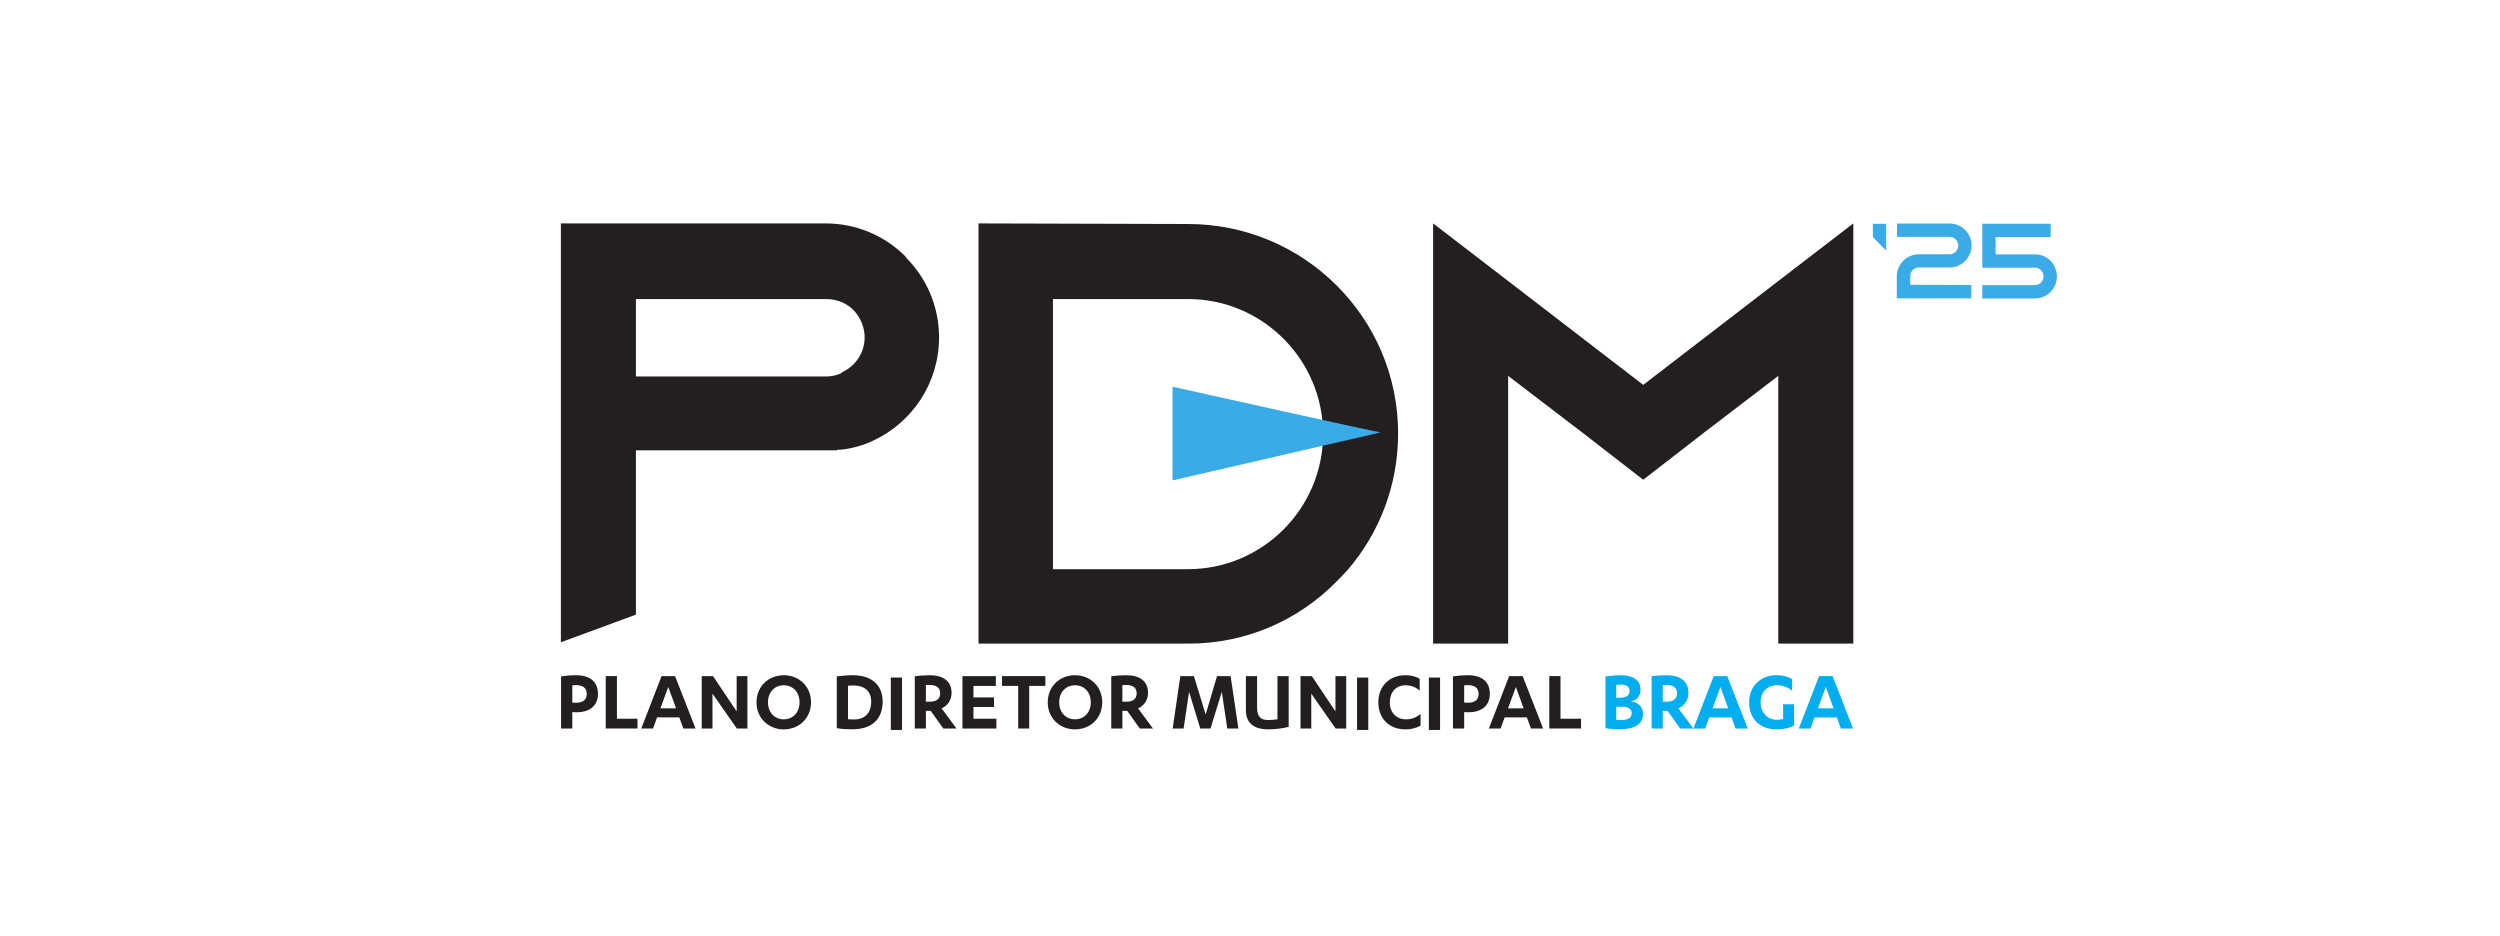
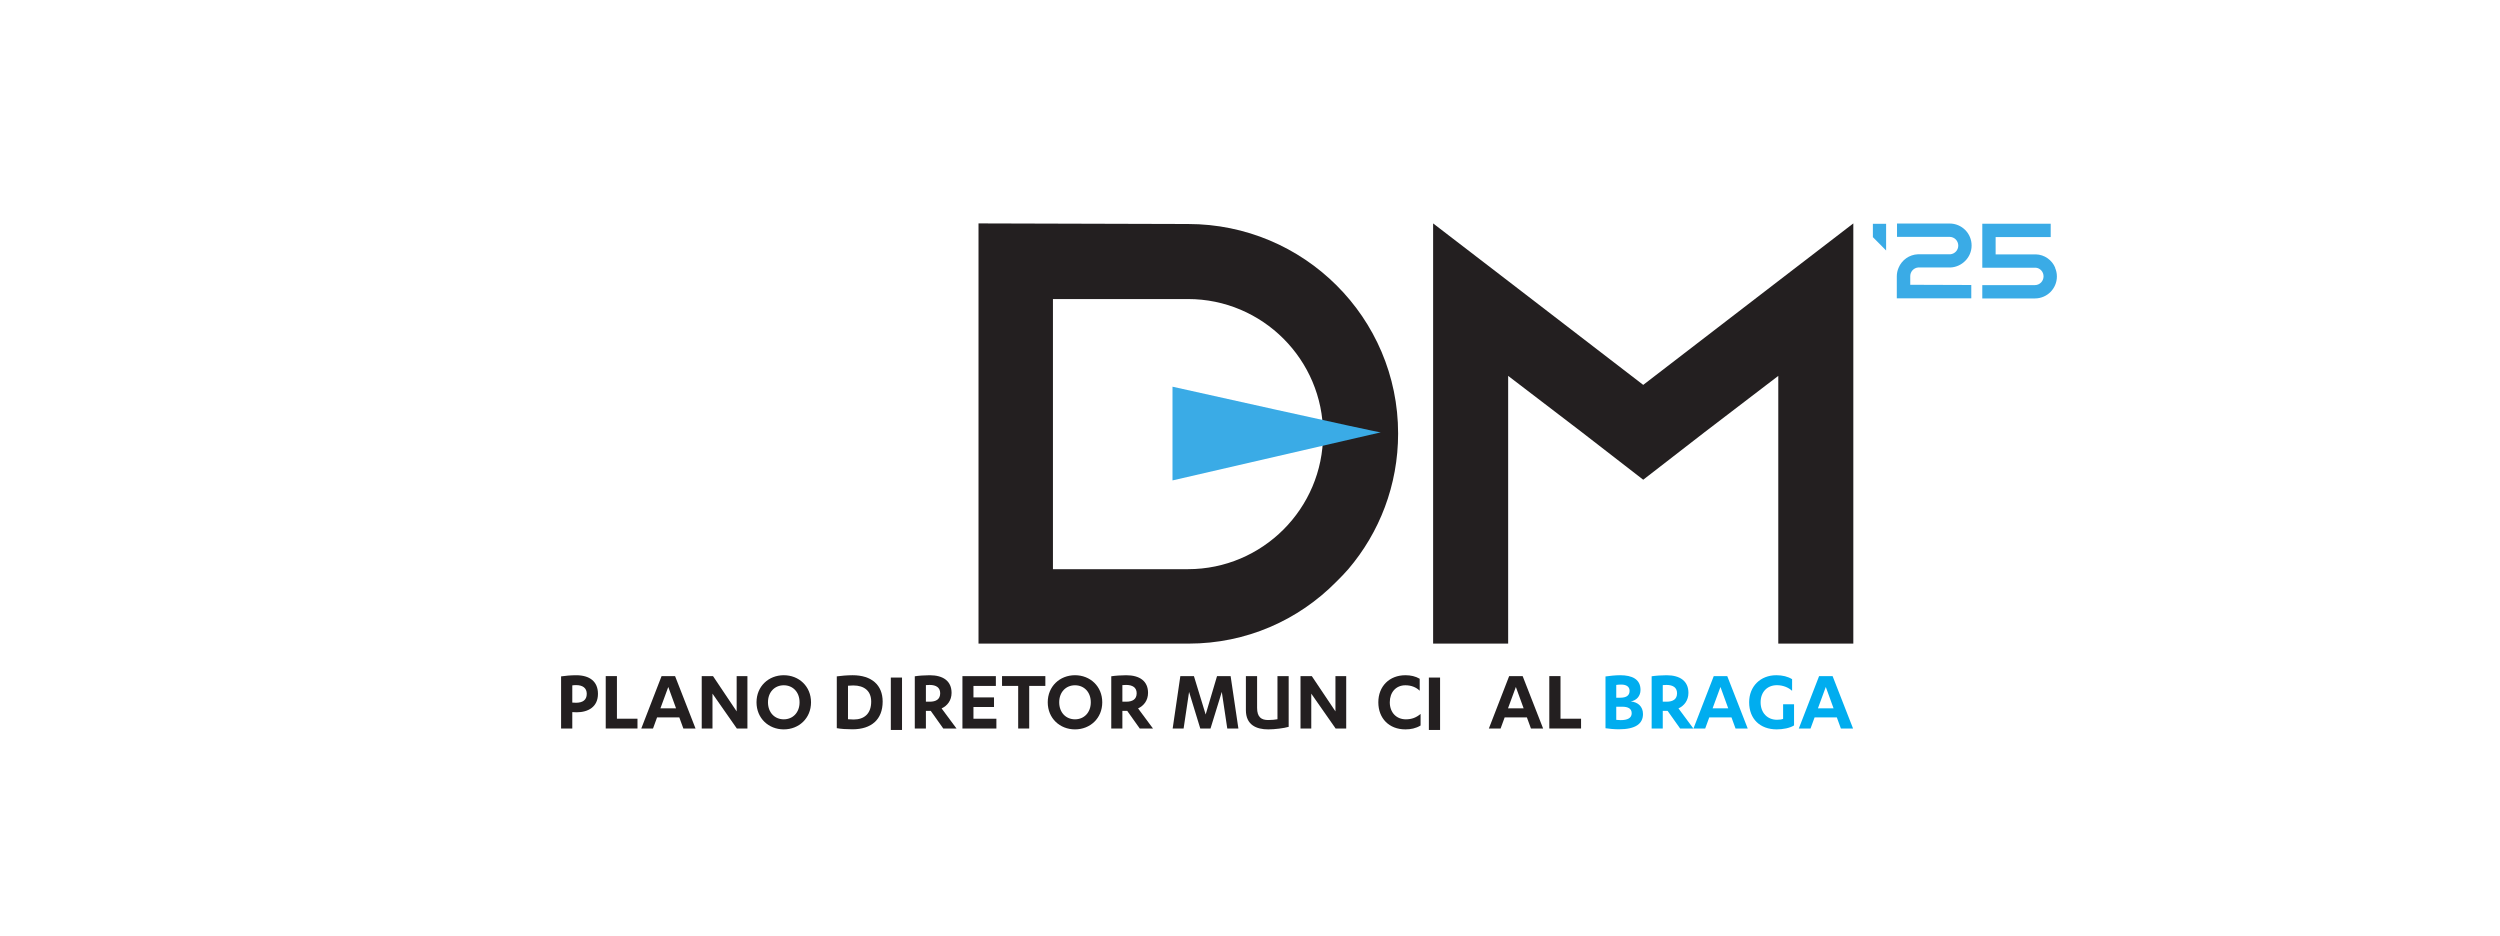
<svg xmlns="http://www.w3.org/2000/svg" xmlns:ns1="http://sodipodi.sourceforge.net/DTD/sodipodi-0.dtd" xmlns:ns2="http://www.inkscape.org/namespaces/inkscape" width="317.49mm" height="118.886mm" viewBox="0 0 317.49 118.886" version="1.1" id="svg1">
  <ns1:namedview id="namedview1" pagecolor="#ffffff" bordercolor="#000000" borderopacity="0.25" ns2:showpageshadow="2" ns2:pageopacity="0.0" ns2:pagecheckerboard="0" ns2:deskcolor="#d1d1d1" ns2:document-units="mm" ns2:zoom="0.57418404" ns2:cx="411.88885" ns2:cy="667.90432" ns2:window-width="1920" ns2:window-height="1027" ns2:window-x="1912" ns2:window-y="-8" ns2:window-maximized="1" ns2:current-layer="layer1" />
  <defs id="defs1">
    <clipPath clipPathUnits="userSpaceOnUse" id="clipPath28">
-       <path d="M 0,0 H 1920 V 2381.102 H 0 Z" transform="translate(-1343.84,-2244.077)" id="path28" />
-     </clipPath>
+       </clipPath>
    <clipPath clipPathUnits="userSpaceOnUse" id="clipPath33">
      <path d="M 0,0 H 1920 V 2381.102 H 0 Z" transform="translate(-1726.712,-2234.239)" id="path33" />
    </clipPath>
    <clipPath clipPathUnits="userSpaceOnUse" id="clipPath40">
      <path d="M 0,0 H 1920 V 2381.102 H 0 Z" transform="translate(-1299.89,-2093.986)" id="path40" />
    </clipPath>
    <clipPath clipPathUnits="userSpaceOnUse" id="clipPath44">
      <path d="M 0,0 H 1920 V 2381.102 H 0 Z" transform="translate(-1350.974,-2074.83)" id="path44" />
    </clipPath>
    <clipPath clipPathUnits="userSpaceOnUse" id="clipPath48">
      <path d="M 0,0 H 1920 V 2381.102 H 0 Z" transform="translate(-1404.565,-2093.986)" id="path48" />
    </clipPath>
    <clipPath clipPathUnits="userSpaceOnUse" id="clipPath52">
      <path d="M 0,0 H 1920 V 2381.102 H 0 Z" transform="translate(-1465.987,-2093.669)" id="path52" />
    </clipPath>
    <clipPath clipPathUnits="userSpaceOnUse" id="clipPath56">
      <path d="M 0,0 H 1920 V 2381.102 H 0 Z" transform="translate(-1528.458,-2088.404)" id="path56" />
    </clipPath>
    <clipPath clipPathUnits="userSpaceOnUse" id="clipPath59">
-       <path d="M 0,0 H 1920 V 2381.102 H 0 Z" transform="translate(-1544.439,-2074.83)" id="path59" />
+       <path d="M 0,0 H 1920 V 2381.102 Z" transform="translate(-1544.439,-2074.83)" id="path59" />
    </clipPath>
    <clipPath clipPathUnits="userSpaceOnUse" id="clipPath63">
      <path d="M 0,0 H 1920 V 2381.102 H 0 Z" transform="translate(-1595.238,-2093.542)" id="path63" />
    </clipPath>
    <clipPath clipPathUnits="userSpaceOnUse" id="clipPath67">
      <path d="M 0,0 H 1920 V 2381.102 H 0 Z" transform="translate(-1662.308,-2088.372)" id="path67" />
    </clipPath>
  </defs>
  <g ns2:label="Camada 1" ns2:groupmode="layer" id="layer1" transform="translate(70.963,-52.531)">
    <rect style="fill:none;stroke:#4d4d4d;stroke-width:0" id="rect1" width="317.49" height="118.886" x="-70.963" y="52.531" />
    <g id="g25" transform="matrix(0.265,0,0,0.265,-430.722,36.834)">
      <path id="path26" d="m 0,0 v -151.068 h -26.976 v 96.252 l -26.545,-20.287 -22.013,-17.049 -22.013,17.049 -26.544,20.287 v -96.252 h -26.977 V 0 l 26.977,-20.718 48.557,-37.336 48.558,37.336 z" style="fill:#231f20;fill-opacity:1;fill-rule:nonzero;stroke:none" transform="matrix(1.333,0,0,-1.333,2245.749,166.296)" />
    </g>
    <g id="g26" transform="matrix(0.265,0,0,0.265,-430.722,36.834)">
      <path id="path27" d="m 0,0 -0.216,0.431 c -7.338,7.338 -17.481,11.87 -28.703,11.87 h -95.173 v -150.584 l 26.977,9.939 v 59.068 h 72.296 v 0.216 h 1.295 c 4.101,0.432 7.985,1.511 11.654,3.237 14.028,6.474 23.739,20.719 23.739,37.12 C 11.869,-17.48 7.338,-7.338 0,0 m -23.092,-41.22 v -0.216 c -1.727,-0.863 -3.669,-1.295 -5.611,-1.295 h -68.412 v 27.84 h 68.412 c 4.748,0 7.985,-2.158 9.711,-3.885 1.511,-1.51 4.101,-4.963 4.101,-9.927 0,-5.395 -3.237,-10.359 -8.201,-12.517" style="fill:#231f20;fill-opacity:1;fill-rule:nonzero;stroke:none" transform="matrix(1.333,0,0,-1.333,1791.787,182.698)" clip-path="url(#clipPath28)" />
    </g>
    <g id="g28" transform="matrix(0.265,0,0,0.265,-430.722,36.834)">
      <path id="path29" d="m 0,0 c 41.652,0 75.534,-33.667 75.534,-75.318 0,-18.56 -6.69,-35.609 -17.912,-48.774 -1.295,-1.511 -2.806,-3.022 -4.316,-4.532 -13.597,-13.812 -32.372,-22.229 -53.09,-22.229 H -75.318 V 0.216 Z M -48.558,-124.092 H 0 c 26.761,0 48.558,21.797 48.558,48.558 0,26.761 -21.797,48.557 -48.558,48.557 h -48.558 z" style="fill:#231f20;fill-opacity:1;fill-rule:nonzero;stroke:none" transform="matrix(1.333,0,0,-1.333,1926.912,166.584)" />
    </g>
    <g id="g29" transform="matrix(0.265,0,0,0.265,-430.722,36.834)">
      <path id="path30" d="M 0,0 -74.88,-17.285 V 16.409 C -74.88,16.409 0.331,-0.396 0,0" style="fill:#3aabe6;fill-opacity:1;fill-rule:nonzero;stroke:none" transform="matrix(1.333,0,0,-1.333,2019.291,266.424)" />
    </g>
    <g id="g30" transform="matrix(0.265,0,0,0.265,-430.722,36.834)">
      <path id="path31" d="m 0,0 v -9.592 l -4.757,4.796 V 0 Z" style="fill:#3aabe6;fill-opacity:1;fill-rule:nonzero;stroke:none" transform="matrix(1.333,0,0,-1.333,2261.462,166.488)" />
    </g>
    <g id="g31" transform="matrix(0.265,0,0,0.265,-430.722,36.834)">
      <path id="path32" d="m 0,0 v -4.796 h -18.915 -7.865 v 7.904 c 0,1.112 0.23,2.148 0.652,3.108 1.151,2.762 3.836,4.719 6.983,4.834 h 11.51 0.115 c 1.611,0.153 2.839,1.496 2.839,3.108 0,1.726 -1.381,3.145 -3.108,3.145 H -26.704 V 22.1 h 18.915 c 4.374,0 7.904,-3.53 7.904,-7.904 0,-1.113 -0.23,-2.149 -0.652,-3.108 C -0.921,10.206 -1.458,9.4 -2.149,8.709 -3.53,7.29 -5.448,6.369 -7.559,6.292 H -7.674 -7.789 -19.145 C -20.719,6.139 -21.946,4.796 -21.946,3.185 V 0.077 Z" style="fill:#3aabe6;fill-opacity:1;fill-rule:nonzero;stroke:none" transform="matrix(1.333,0,0,-1.333,2302.283,195.814)" clip-path="url(#clipPath33)" />
    </g>
    <g id="g33" transform="matrix(0.265,0,0,0.265,-430.722,36.834)">
      <path id="path34" d="m 0,0 c 0.422,-0.959 0.652,-1.995 0.652,-3.108 0,-4.374 -3.529,-7.903 -7.903,-7.903 h -18.916 v 4.795 h 18.916 c 1.726,0 3.107,1.42 3.107,3.147 0,1.611 -1.189,2.954 -2.762,3.107 H -26.167 V 15.845 H -1.573 V 11.05 H -21.371 V 4.834 h 14.158 0.269 C -3.798,4.757 -1.113,2.801 0.039,0.038 Z" style="fill:#3aabe6;fill-opacity:1;fill-rule:nonzero;stroke:none" transform="matrix(1.333,0,0,-1.333,2342.437,187.578)" />
    </g>
    <g id="g34" transform="matrix(0.265,0,0,0.265,-430.722,36.834)">
      <path id="path35" d="m 0,0 h -4.028 v 18.743 c 1.396,0.222 3.584,0.413 5.424,0.413 4.82,0 7.833,-2.22 7.833,-6.692 C 9.229,7.77 5.709,5.835 1.554,5.835 1.047,5.835 0.381,5.867 0,5.899 Z M 0,9.324 C 0.254,9.292 0.824,9.261 1.3,9.261 c 2.442,0 3.901,0.983 3.901,3.203 0,2.125 -1.49,3.14 -3.837,3.14 -0.381,0 -0.983,-0.032 -1.364,-0.096 z" style="fill:#231f20;fill-opacity:1;fill-rule:nonzero;stroke:none" transform="matrix(1.333,0,0,-1.333,1631.839,408.36)" />
    </g>
    <g id="g35" transform="matrix(0.265,0,0,0.265,-430.722,36.834)">
      <path id="path36" d="m 0,0 h 4.028 v -15.319 h 7.389 v -3.52 H 0 Z" style="fill:#231f20;fill-opacity:1;fill-rule:nonzero;stroke:none" transform="matrix(1.333,0,0,-1.333,1647.863,383.242)" />
    </g>
    <g id="g36" transform="matrix(0.265,0,0,0.265,-430.722,36.834)">
      <path id="path37" d="M 0,0 -1.459,-3.996 H -5.677 L 1.618,14.843 H 6.47 L 13.828,-3.996 H 9.451 L 7.992,0 Z M 4.028,10.942 1.205,3.267 h 5.614 z" style="fill:#231f20;fill-opacity:1;fill-rule:nonzero;stroke:none" transform="matrix(1.333,0,0,-1.333,1672.47,403.032)" />
    </g>
    <g id="g37" transform="matrix(0.265,0,0,0.265,-430.722,36.834)">
      <path id="path38" d="M 0,0 V 12.686 H 3.869 V -6.153 H 0.063 L -8.69,6.375 V -6.153 h -3.869 V 12.686 H -8.5 Z" style="fill:#231f20;fill-opacity:1;fill-rule:nonzero;stroke:none" transform="matrix(1.333,0,0,-1.333,1710.609,400.156)" />
    </g>
    <g id="g38" transform="matrix(0.265,0,0,0.265,-430.722,36.834)">
      <path id="path39" d="m 0,0 c 5.455,0 9.8,-3.996 9.8,-9.737 0,-5.74 -4.345,-9.736 -9.8,-9.736 -5.455,0 -9.8,3.996 -9.8,9.736 C -9.8,-3.996 -5.455,0 0,0 m 0,-3.615 c -3.235,0 -5.677,-2.411 -5.677,-6.122 0,-3.71 2.442,-6.12 5.677,-6.12 3.235,0 5.677,2.41 5.677,6.12 0,3.711 -2.442,6.122 -5.677,6.122" style="fill:#231f20;fill-opacity:1;fill-rule:nonzero;stroke:none" transform="matrix(1.333,0,0,-1.333,1733.187,382.819)" clip-path="url(#clipPath40)" />
    </g>
    <g id="g40" transform="matrix(0.265,0,0,0.265,-430.722,36.834)">
      <path id="path41" d="m 0,0 c 1.396,0.19 3.679,0.412 5.677,0.412 6.882,0 10.815,-3.552 10.815,-9.483 0,-6.469 -4.091,-9.958 -10.847,-9.958 -2.061,0 -4.218,0.127 -5.645,0.412 z m 4.028,-15.414 c 0.602,-0.063 1.395,-0.095 2.061,-0.095 3.711,0 6.28,2.03 6.28,6.438 0,3.838 -2.506,5.804 -6.438,5.804 -0.603,0 -1.332,-0.031 -1.903,-0.095 z" style="fill:#231f20;fill-opacity:1;fill-rule:nonzero;stroke:none" transform="matrix(1.333,0,0,-1.333,1758.595,383.369)" />
    </g>
    <g id="g41" transform="matrix(0.265,0,0,0.265,-430.722,36.834)">
      <path id="path42" d="m 1342.729,2074.83 h -4.028 v 18.839 h 4.028 z" style="fill:#231f20;fill-opacity:1;fill-rule:nonzero;stroke:none" transform="matrix(1.333,0,0,-1.333,0,3174.8)" />
    </g>
    <g id="g42" transform="matrix(0.265,0,0,0.265,-430.722,36.834)">
      <path id="path43" d="m 0,0 h -3.996 v 18.775 c 1.332,0.222 3.615,0.381 5.36,0.381 4.884,0 7.865,-2.125 7.865,-6.343 0,-2.728 -1.554,-4.663 -3.584,-5.582 L 11.005,0 H 6.248 L 1.744,6.343 H 0 Z m 0,9.642 h 1.364 c 2.283,0 3.774,0.856 3.774,3.044 0,2.03 -1.459,2.981 -3.774,2.981 -0.381,0 -1.047,-0.032 -1.364,-0.063 z" style="fill:#231f20;fill-opacity:1;fill-rule:nonzero;stroke:none" transform="matrix(1.333,0,0,-1.333,1801.299,408.36)" clip-path="url(#clipPath44)" />
    </g>
    <g id="g44" transform="matrix(0.265,0,0,0.265,-430.722,36.834)">
      <path id="path45" d="M 0,0 V -3.52 H -12.21 V 15.319 H -0.19 V 11.798 H -8.246 V 7.675 h 7.39 V 4.218 h -7.39 V 0 Z" style="fill:#231f20;fill-opacity:1;fill-rule:nonzero;stroke:none" transform="matrix(1.333,0,0,-1.333,1835.082,403.667)" />
    </g>
    <g id="g45" transform="matrix(0.265,0,0,0.265,-430.722,36.834)">
      <path id="path46" d="m 0,0 h -3.964 v 15.318 h -5.804 v 3.521 H 5.804 V 15.318 H 0 Z" style="fill:#231f20;fill-opacity:1;fill-rule:nonzero;stroke:none" transform="matrix(1.333,0,0,-1.333,1850.809,408.36)" />
    </g>
    <g id="g46" transform="matrix(0.265,0,0,0.265,-430.722,36.834)">
      <path id="path47" d="m 0,0 c 5.455,0 9.8,-3.996 9.8,-9.737 0,-5.74 -4.345,-9.736 -9.8,-9.736 -5.455,0 -9.8,3.996 -9.8,9.736 C -9.8,-3.996 -5.455,0 0,0 m 0,-3.615 c -3.235,0 -5.677,-2.411 -5.677,-6.122 0,-3.71 2.442,-6.12 5.677,-6.12 3.235,0 5.677,2.41 5.677,6.12 0,3.711 -2.442,6.122 -5.677,6.122" style="fill:#231f20;fill-opacity:1;fill-rule:nonzero;stroke:none" transform="matrix(1.333,0,0,-1.333,1872.753,382.819)" clip-path="url(#clipPath48)" />
    </g>
    <g id="g48" transform="matrix(0.265,0,0,0.265,-430.722,36.834)">
      <path id="path49" d="m 0,0 h -3.996 v 18.775 c 1.332,0.222 3.615,0.381 5.36,0.381 4.884,0 7.865,-2.125 7.865,-6.343 0,-2.728 -1.554,-4.663 -3.584,-5.582 L 11.005,0 H 6.248 L 1.744,6.343 H 0 Z m 0,9.642 h 1.364 c 2.283,0 3.774,0.856 3.774,3.044 0,2.03 -1.459,2.981 -3.774,2.981 -0.381,0 -1.047,-0.032 -1.364,-0.063 z" style="fill:#231f20;fill-opacity:1;fill-rule:nonzero;stroke:none" transform="matrix(1.333,0,0,-1.333,1895.457,408.36)" />
    </g>
    <g id="g49" transform="matrix(0.265,0,0,0.265,-430.722,36.834)">
      <path id="path50" d="M 0,0 -4.028,13.162 -5.994,0 h -3.933 l 2.76,18.839 h 4.884 L 1.935,5.043 6.026,18.839 H 10.91 L 13.701,0 H 9.705 L 7.738,13.162 3.679,0 Z" style="fill:#231f20;fill-opacity:1;fill-rule:nonzero;stroke:none" transform="matrix(1.333,0,0,-1.333,1932.791,408.36)" />
    </g>
    <g id="g50" transform="matrix(0.265,0,0,0.265,-430.722,36.834)">
      <path id="path51" d="m 0,0 h 4.028 v -11.417 c 0,-3.362 1.554,-4.377 3.996,-4.377 1.395,0 2.378,0.127 3.33,0.285 V 0 h 4.027 v -18.236 c -1.68,-0.507 -5.01,-0.92 -7.357,-0.92 -4.282,0 -8.024,1.617 -8.024,6.914 z" style="fill:#231f20;fill-opacity:1;fill-rule:nonzero;stroke:none" transform="matrix(1.333,0,0,-1.333,1954.65,383.242)" clip-path="url(#clipPath52)" />
    </g>
    <g id="g52" transform="matrix(0.265,0,0,0.265,-430.722,36.834)">
      <path id="path53" d="M 0,0 V 12.686 H 3.869 V -6.153 H 0.064 L -8.689,6.375 V -6.153 h -3.87 v 18.839 h 4.06 z" style="fill:#231f20;fill-opacity:1;fill-rule:nonzero;stroke:none" transform="matrix(1.333,0,0,-1.333,1997.566,400.156)" />
    </g>
    <g id="g53" transform="matrix(0.265,0,0,0.265,-430.722,36.834)">
-       <path id="path54" d="m 1510.35,2074.83 h -4.028 v 18.839 h 4.028 z" style="fill:#231f20;fill-opacity:1;fill-rule:nonzero;stroke:none" transform="matrix(1.333,0,0,-1.333,0,3174.8)" />
-     </g>
+       </g>
    <g id="g54" transform="matrix(0.265,0,0,0.265,-430.722,36.834)">
      <path id="path55" d="m 0,0 c -1.205,1.205 -2.981,1.967 -5.138,1.967 -3.393,0 -5.613,-2.506 -5.613,-6.122 0,-3.71 2.41,-6.12 5.772,-6.12 2.156,0 3.71,0.634 5.297,1.934 v -4.155 c -1.745,-1.046 -3.553,-1.395 -5.456,-1.395 -5.899,0 -9.736,3.996 -9.736,9.736 0,5.773 3.996,9.737 9.736,9.737 1.903,0 3.616,-0.381 5.138,-1.269 z" style="fill:#231f20;fill-opacity:1;fill-rule:nonzero;stroke:none" transform="matrix(1.333,0,0,-1.333,2037.944,390.262)" clip-path="url(#clipPath56)" />
    </g>
    <g id="g56" transform="matrix(0.265,0,0,0.265,-430.722,36.834)">
      <path id="path57" d="m 1536.163,2074.83 h -4.028 v 18.839 h 4.028 z" style="fill:#231f20;fill-opacity:1;fill-rule:nonzero;stroke:none" transform="matrix(1.333,0,0,-1.333,0,3174.8)" />
    </g>
    <g id="g57" transform="matrix(0.265,0,0,0.265,-430.722,36.834)">
      <path id="path58" d="m 0,0 h -4.028 v 18.743 c 1.395,0.222 3.584,0.413 5.423,0.413 4.821,0 7.834,-2.22 7.834,-6.692 C 9.229,7.77 5.709,5.835 1.554,5.835 1.046,5.835 0.381,5.867 0,5.899 Z M 0,9.324 C 0.253,9.292 0.824,9.261 1.3,9.261 c 2.442,0 3.901,0.983 3.901,3.203 0,2.125 -1.491,3.14 -3.837,3.14 -0.381,0 -0.983,-0.032 -1.364,-0.096 z" style="fill:#231f20;fill-opacity:1;fill-rule:nonzero;stroke:none" transform="matrix(1.333,0,0,-1.333,2059.252,408.36)" clip-path="url(#clipPath59)" />
    </g>
    <g id="g59" transform="matrix(0.265,0,0,0.265,-430.722,36.834)">
      <path id="path60" d="M 0,0 -1.459,-3.996 H -5.677 L 1.617,14.843 H 6.47 L 13.828,-3.996 H 9.451 L 7.992,0 Z M 4.027,10.942 1.205,3.267 h 5.613 z" style="fill:#231f20;fill-opacity:1;fill-rule:nonzero;stroke:none" transform="matrix(1.333,0,0,-1.333,2078.659,403.032)" />
    </g>
    <g id="g60" transform="matrix(0.265,0,0,0.265,-430.722,36.834)">
      <path id="path61" d="m 0,0 h 4.028 v -15.319 h 7.389 v -3.52 H 0 Z" style="fill:#231f20;fill-opacity:1;fill-rule:nonzero;stroke:none" transform="matrix(1.333,0,0,-1.333,2100.052,383.242)" />
    </g>
    <g id="g61" transform="matrix(0.265,0,0,0.265,-430.722,36.834)">
      <path id="path62" d="m 0,0 c 1.427,0.222 3.679,0.444 5.264,0.444 4.345,0 7.327,-1.459 7.327,-5.297 0,-2.251 -1.522,-3.805 -3.489,-4.122 2.537,-0.254 4.376,-1.808 4.376,-4.535 0,-3.426 -2.568,-5.487 -8.689,-5.487 -1.65,0 -3.521,0.19 -4.789,0.38 z m 3.869,-7.643 h 1.459 c 2.251,0 3.33,0.856 3.33,2.473 0,1.523 -1.174,2.252 -3.045,2.252 -0.571,0 -1.3,-0.063 -1.744,-0.127 z m 0,-7.961 c 0.507,-0.063 1.205,-0.095 1.586,-0.095 2.442,0 3.964,0.73 3.964,2.474 0,1.712 -1.364,2.347 -3.456,2.347 H 3.869 Z" style="fill:#00adef;fill-opacity:1;fill-rule:nonzero;stroke:none" transform="matrix(1.333,0,0,-1.333,2126.984,383.411)" clip-path="url(#clipPath63)" />
    </g>
    <g id="g63" transform="matrix(0.265,0,0,0.265,-430.722,36.834)">
      <path id="path64" d="m 0,0 h -3.996 v 18.775 c 1.332,0.222 3.615,0.381 5.36,0.381 4.884,0 7.865,-2.125 7.865,-6.343 0,-2.728 -1.554,-4.663 -3.583,-5.582 L 11.005,0 H 6.248 L 1.744,6.343 H 0 Z m 0,9.642 h 1.364 c 2.283,0 3.774,0.856 3.774,3.044 0,2.03 -1.459,2.981 -3.774,2.981 -0.38,0 -1.046,-0.032 -1.364,-0.063 z" style="fill:#00adef;fill-opacity:1;fill-rule:nonzero;stroke:none" transform="matrix(1.333,0,0,-1.333,2154.425,408.36)" />
    </g>
    <g id="g64" transform="matrix(0.265,0,0,0.265,-430.722,36.834)">
      <path id="path65" d="M 0,0 -1.459,-3.996 H -5.677 L 1.617,14.843 H 6.47 L 13.828,-3.996 H 9.451 L 7.992,0 Z M 4.027,10.942 1.205,3.267 h 5.613 z" style="fill:#00adef;fill-opacity:1;fill-rule:nonzero;stroke:none" transform="matrix(1.333,0,0,-1.333,2176.707,403.032)" />
    </g>
    <g id="g65" transform="matrix(0.265,0,0,0.265,-430.722,36.834)">
      <path id="path66" d="m 0,0 c -1.332,1.237 -3.33,2.03 -5.455,2.03 -3.488,0 -5.867,-2.442 -5.867,-6.153 0,-3.837 2.505,-6.28 5.867,-6.28 0.857,0 1.681,0.095 2.22,0.318 v 5.264 h 3.933 v -7.612 c -1.491,-0.951 -3.996,-1.426 -6.216,-1.426 -5.994,0 -9.927,3.742 -9.927,9.736 0,5.74 4.059,9.737 9.768,9.737 2.22,0 4.155,-0.477 5.677,-1.428 z" style="fill:#00adef;fill-opacity:1;fill-rule:nonzero;stroke:none" transform="matrix(1.333,0,0,-1.333,2216.41,390.304)" clip-path="url(#clipPath67)" />
    </g>
    <g id="g67" transform="matrix(0.265,0,0,0.265,-430.722,36.834)">
      <path id="path68" d="M 0,0 -1.459,-3.996 H -5.677 L 1.617,14.843 H 6.47 L 13.828,-3.996 H 9.451 L 7.992,0 Z M 4.027,10.942 1.205,3.267 h 5.613 z" style="fill:#00adef;fill-opacity:1;fill-rule:nonzero;stroke:none" transform="matrix(1.333,0,0,-1.333,2227.19,403.032)" />
    </g>
  </g>
</svg>